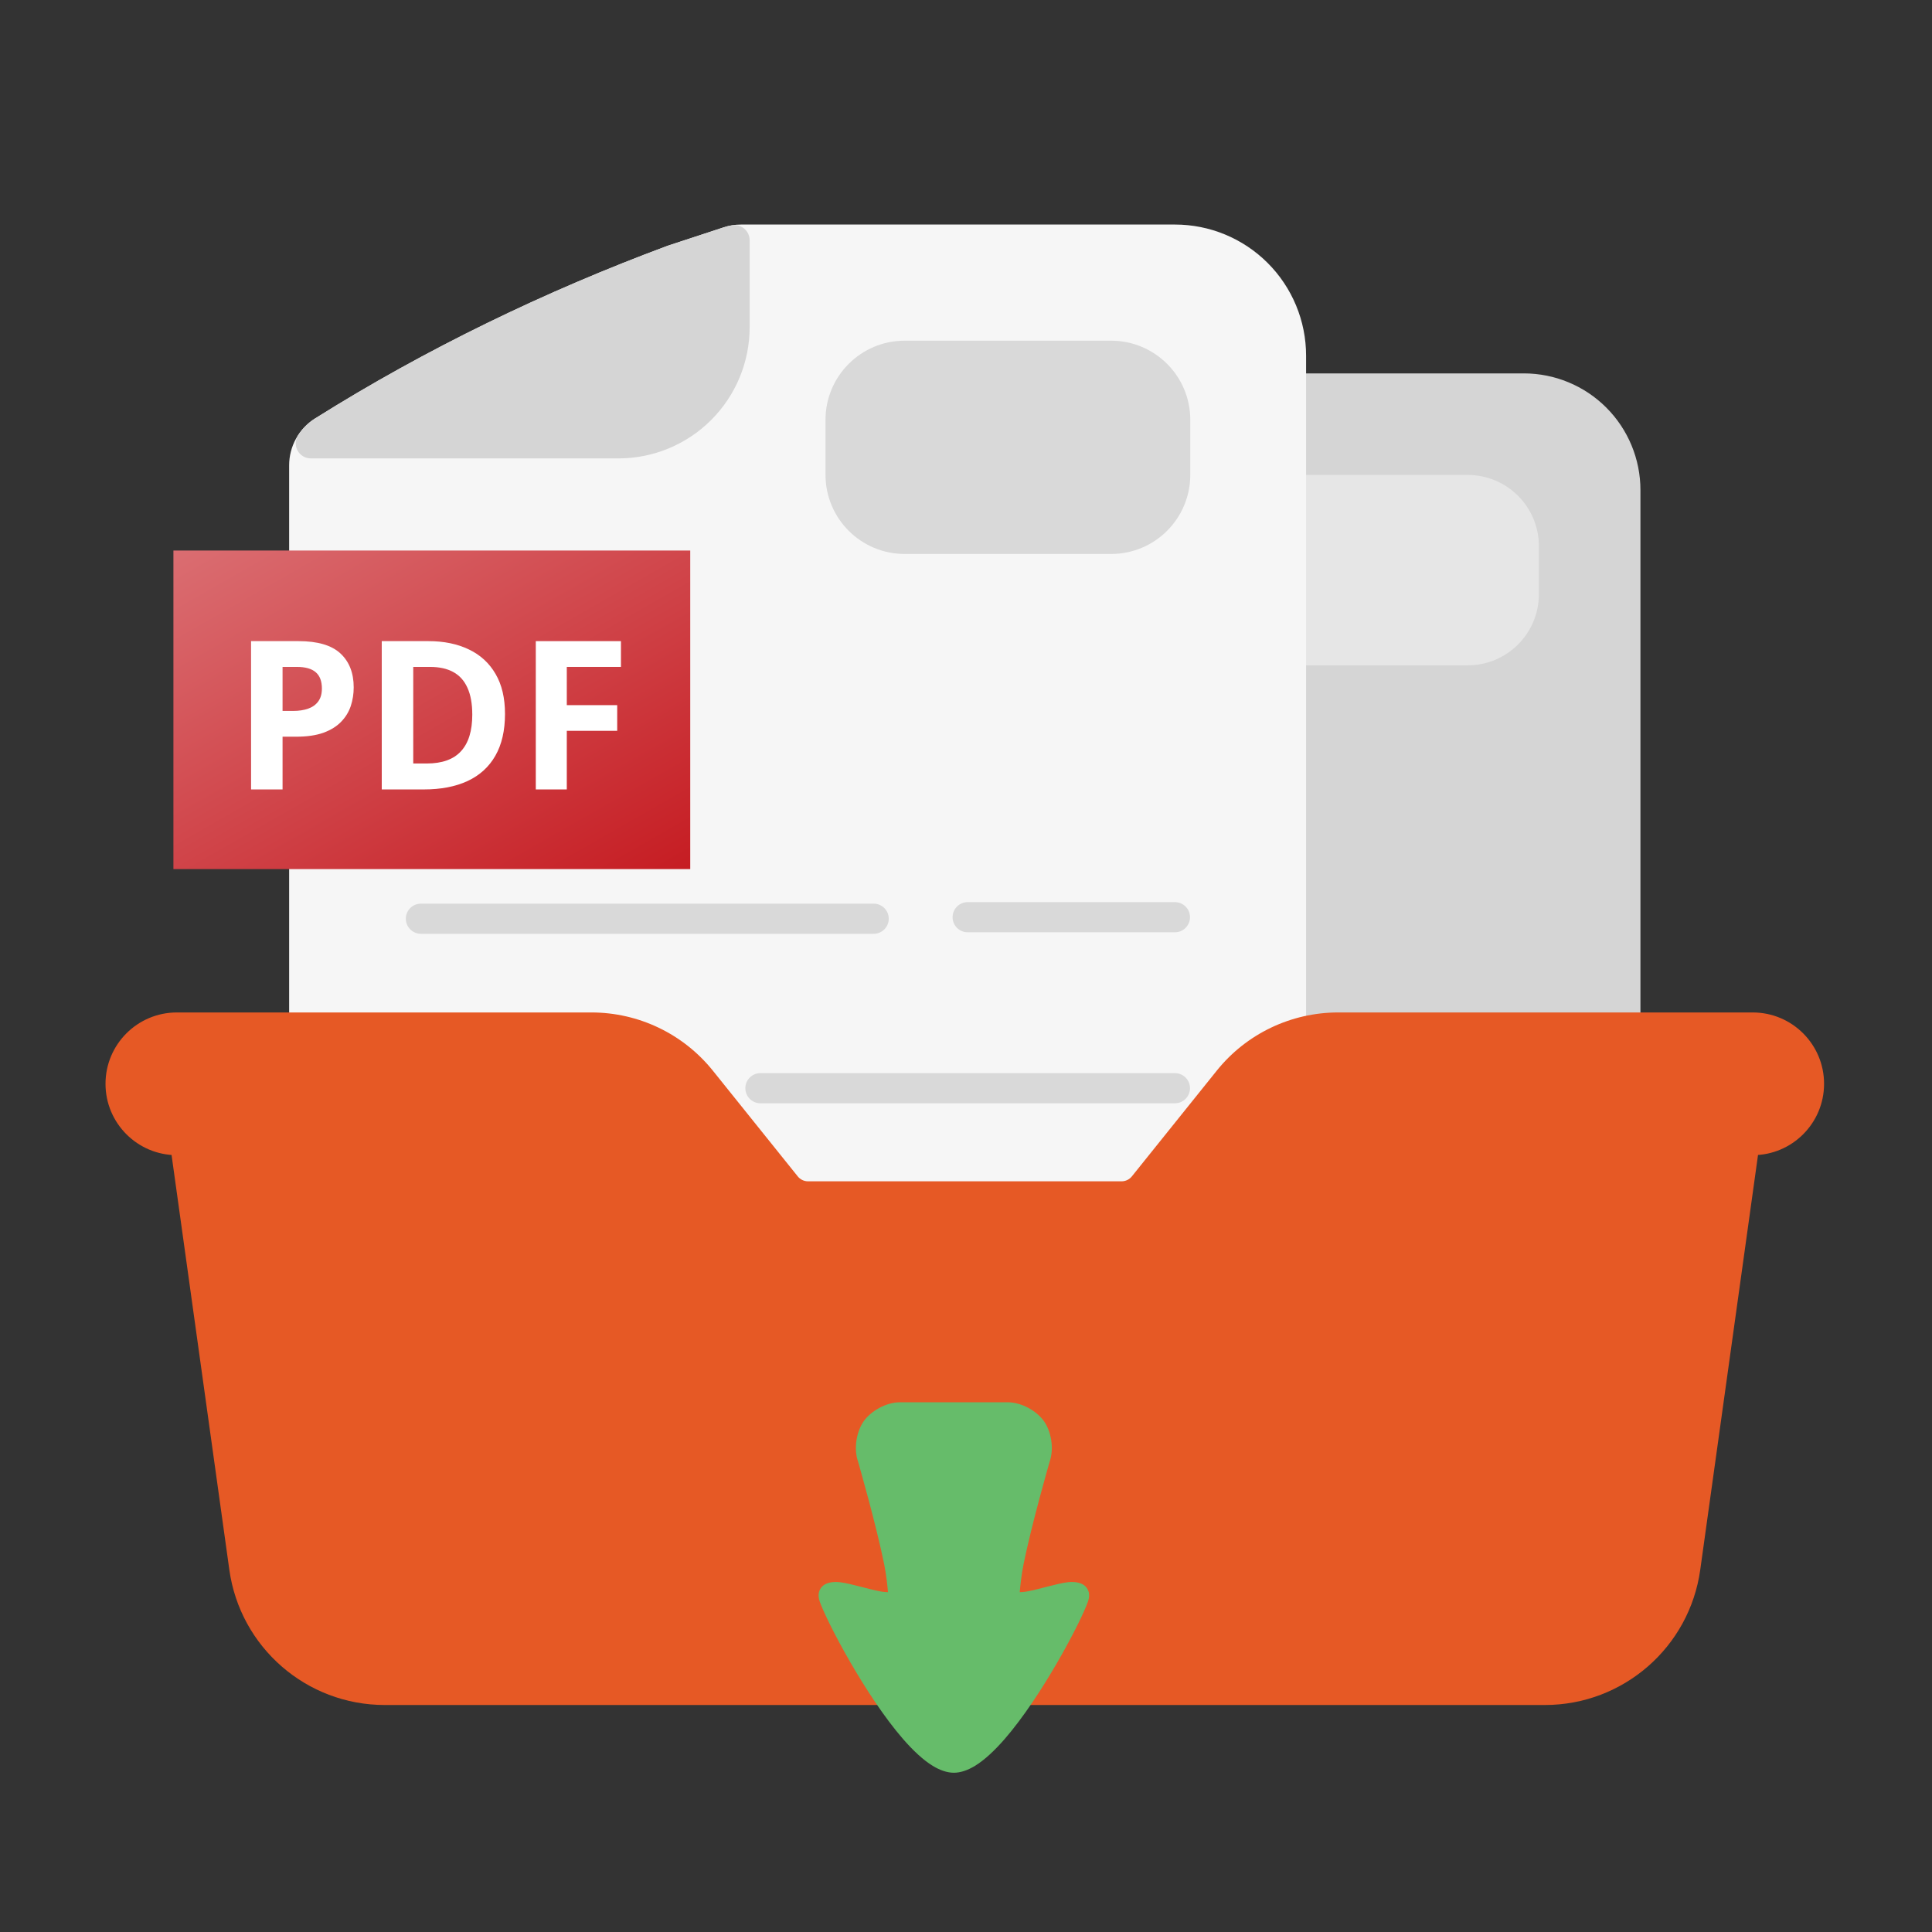
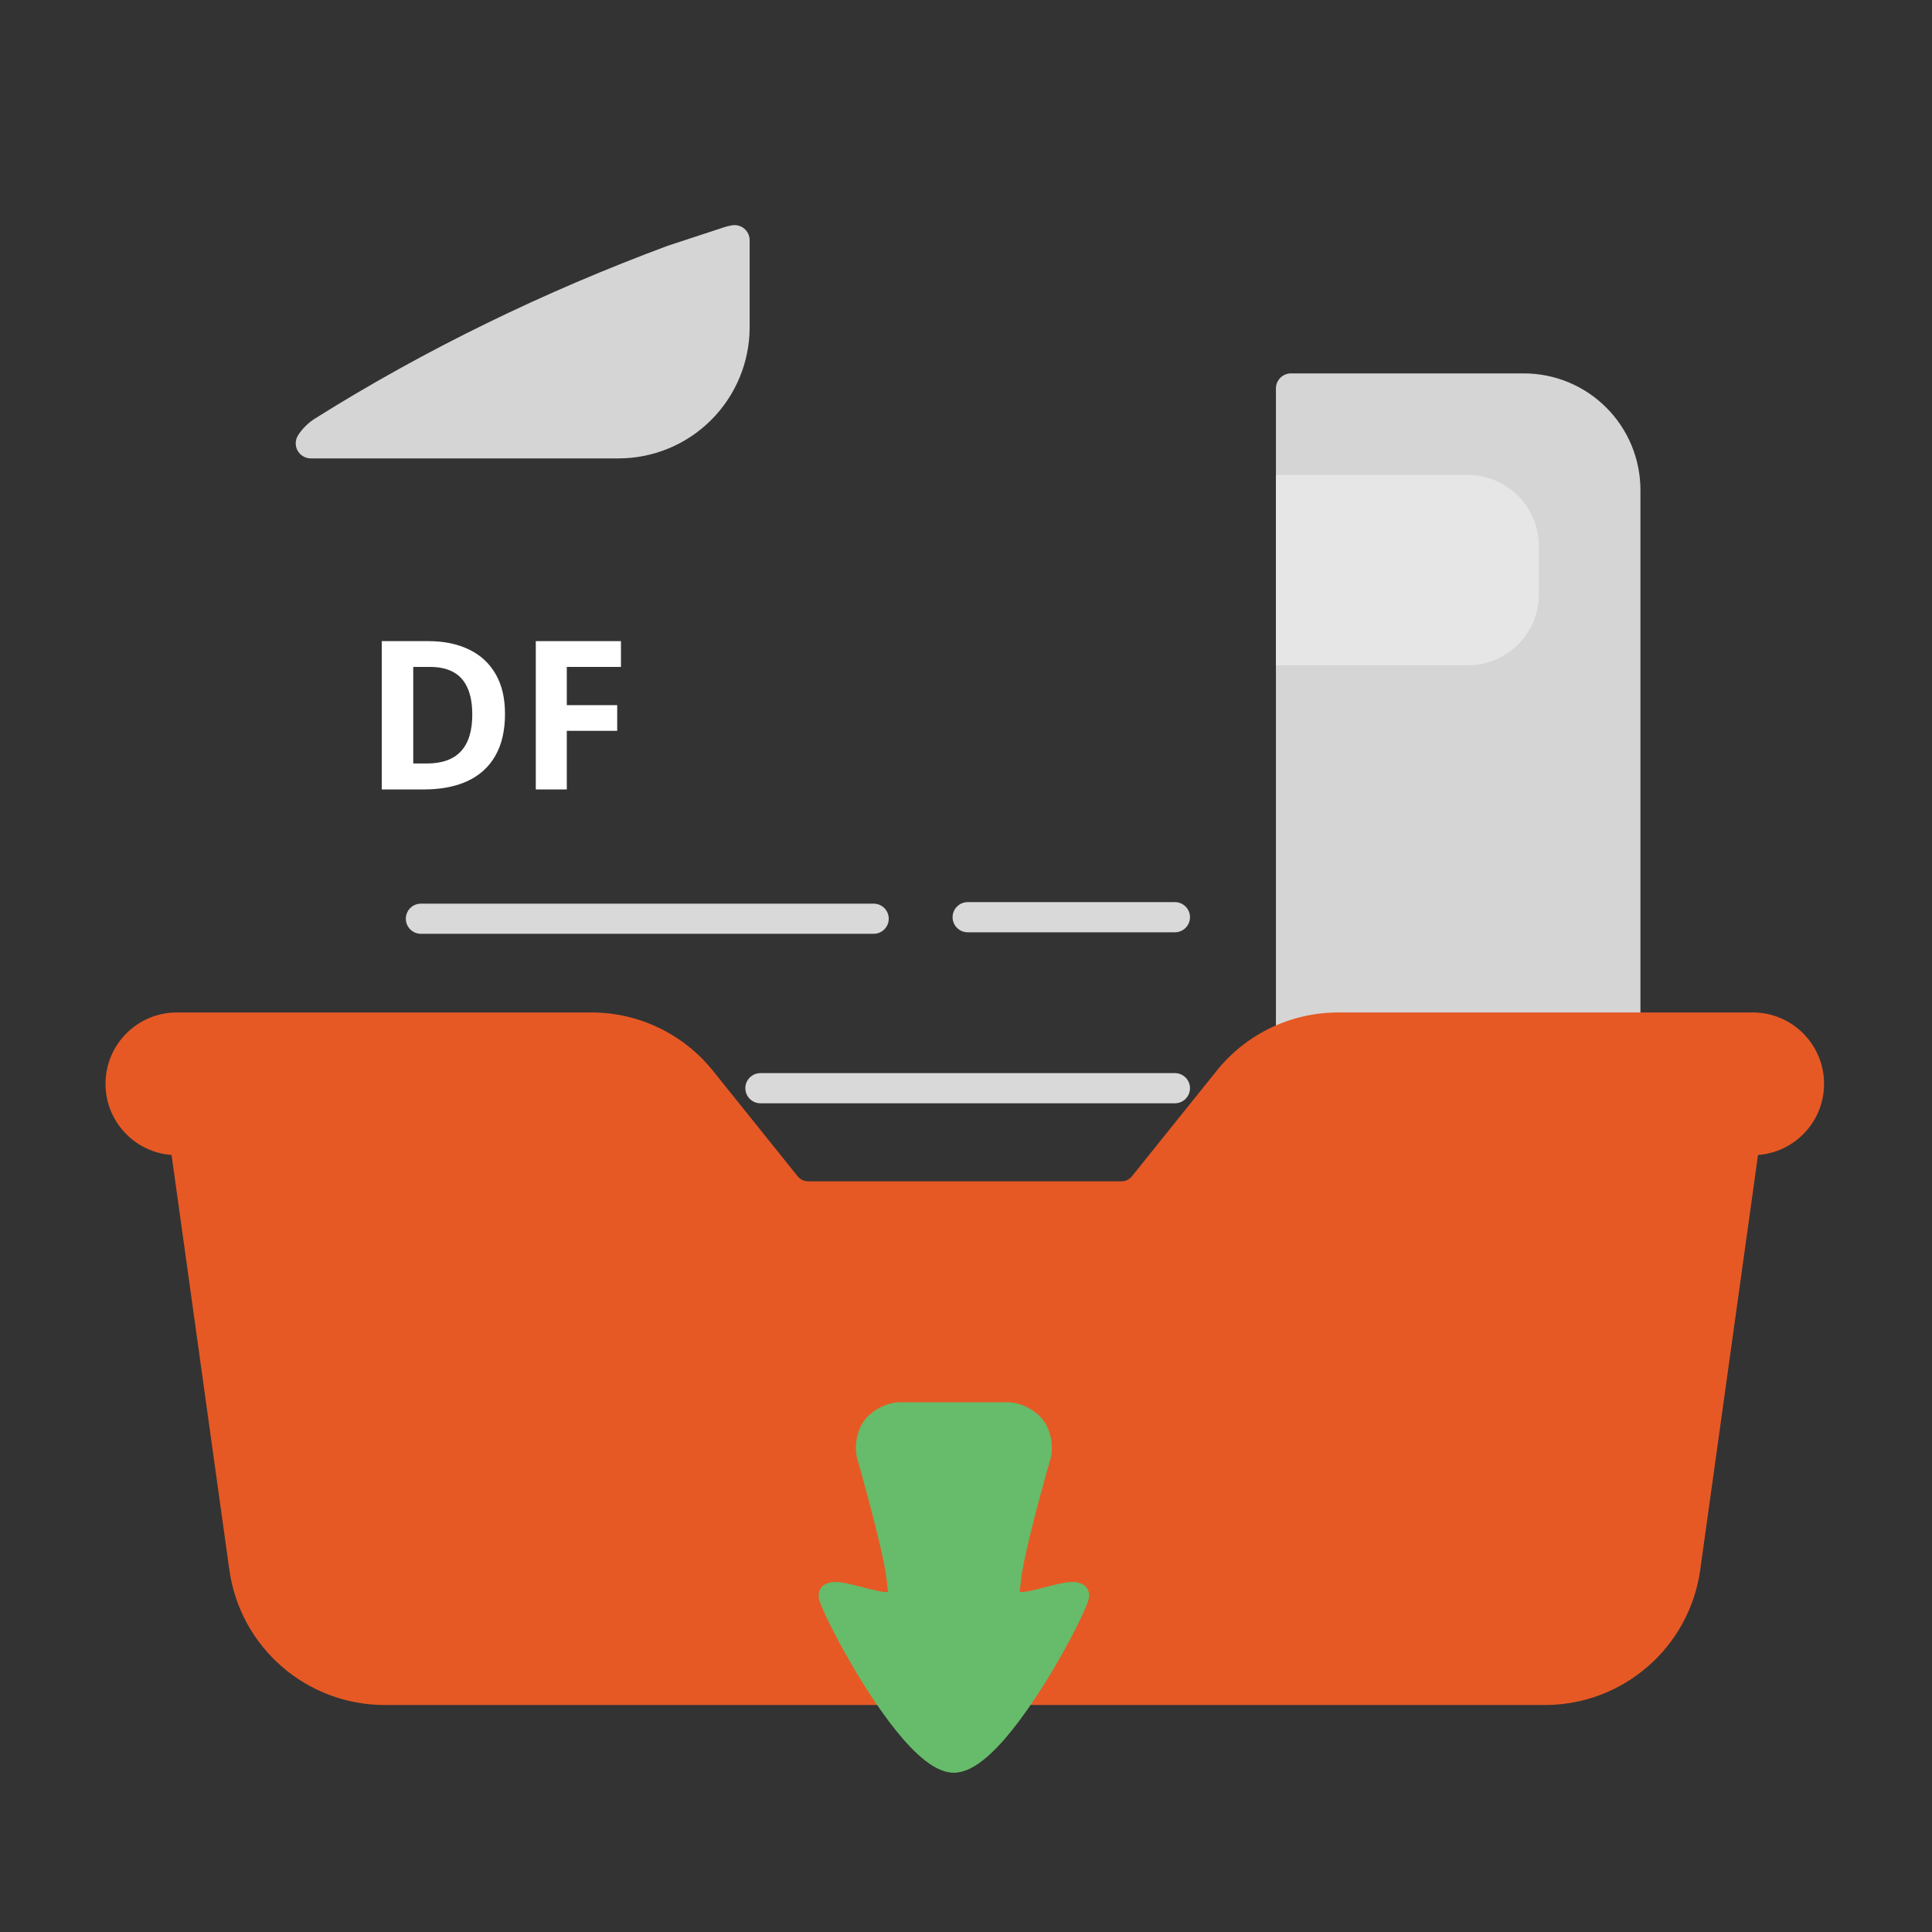
<svg xmlns="http://www.w3.org/2000/svg" width="67" height="67" viewBox="0 0 67 67" fill="none">
  <rect x="0" y="0" width="67" height="67" fill="#333333" stroke="none" />
  <g clip-path="url(#clip0_3123_17405)">
    <path fill-rule="evenodd" clip-rule="evenodd" d="M44.248 35.918C44.248 36.088 44.331 36.247 44.47 36.345C44.609 36.443 44.786 36.468 44.946 36.41C45.409 36.246 45.903 36.159 46.406 36.159H56.366C56.655 36.159 56.889 35.925 56.889 35.636V16.995C56.889 15.922 56.463 14.893 55.704 14.134C54.946 13.375 53.917 12.949 52.844 12.949H44.771C44.482 12.949 44.248 13.183 44.248 13.472V35.918Z" fill="#D5D5D5" />
    <path fill-rule="evenodd" clip-rule="evenodd" d="M44.248 16.471V23.073H50.9C52.261 23.073 53.367 21.968 53.367 20.607V18.937C53.367 17.576 52.261 16.471 50.9 16.471H44.248Z" fill="#E6E6E6" />
-     <path fill-rule="evenodd" clip-rule="evenodd" d="M10.027 35.634C10.027 35.923 10.261 36.157 10.55 36.157H20.51C21.831 36.157 23.081 36.756 23.907 37.786C24.748 38.834 26.009 40.404 26.85 41.452C27.135 41.806 27.564 42.012 28.019 42.012H38.897C39.352 42.012 39.782 41.806 40.066 41.452C40.907 40.404 42.168 38.834 43.009 37.786C43.521 37.149 44.194 36.676 44.946 36.409C45.155 36.335 45.294 36.137 45.294 35.916V12.336C45.294 11.13 44.815 9.973 43.962 9.12C43.108 8.266 41.952 7.787 40.745 7.787C40.745 7.787 27.583 7.787 25.698 7.787C25.494 7.787 25.292 7.819 25.098 7.883L23.154 8.522C18.921 10.096 14.777 12.093 10.923 14.514C10.922 14.514 10.922 14.514 10.921 14.514C10.364 14.867 10.027 15.48 10.027 16.139C10.027 16.139 10.027 35.634 10.027 35.634Z" fill="#F6F6F6" />
    <path fill-rule="evenodd" clip-rule="evenodd" d="M14.596 32.383H30.298C30.587 32.383 30.821 32.149 30.821 31.861C30.821 31.572 30.587 31.338 30.298 31.338H14.596C14.308 31.338 14.074 31.572 14.074 31.861C14.074 32.149 14.308 32.383 14.596 32.383Z" fill="#D9D9D9" />
    <path fill-rule="evenodd" clip-rule="evenodd" d="M33.558 32.331H40.745C41.034 32.331 41.268 32.096 41.268 31.808C41.268 31.52 41.034 31.285 40.745 31.285H33.558C33.269 31.285 33.035 31.52 33.035 31.808C33.035 32.096 33.269 32.331 33.558 32.331Z" fill="#D9D9D9" />
    <path fill-rule="evenodd" clip-rule="evenodd" d="M26.371 38.261H40.745C41.034 38.261 41.268 38.026 41.268 37.737C41.268 37.449 41.034 37.215 40.745 37.215H26.371C26.082 37.215 25.848 37.449 25.848 37.737C25.848 38.026 26.082 38.261 26.371 38.261Z" fill="#D9D9D9" />
-     <path fill-rule="evenodd" clip-rule="evenodd" d="M41.278 14.558C41.278 13.044 40.049 11.815 38.534 11.815H31.372C29.858 11.815 28.628 13.044 28.628 14.558V16.467C28.628 17.982 29.858 19.211 31.372 19.211H38.534C40.049 19.211 41.278 17.982 41.278 16.467V14.558Z" fill="#D9D9D9" />
    <path fill-rule="evenodd" clip-rule="evenodd" d="M25.997 8.33C25.997 8.176 25.929 8.031 25.813 7.931C25.696 7.832 25.541 7.789 25.39 7.813C25.291 7.829 25.194 7.853 25.098 7.885L23.154 8.524C18.921 10.097 14.777 12.095 10.923 14.515C10.922 14.515 10.922 14.516 10.921 14.516C10.686 14.665 10.489 14.861 10.341 15.088C10.236 15.248 10.227 15.454 10.318 15.623C10.41 15.791 10.586 15.897 10.778 15.897H21.448C22.654 15.897 23.811 15.418 24.664 14.564C25.517 13.711 25.997 12.554 25.997 11.348V8.33Z" fill="#D5D5D5" />
    <path fill-rule="evenodd" clip-rule="evenodd" d="M61.028 39.611C61.049 39.461 61.004 39.309 60.905 39.195C60.806 39.081 60.662 39.016 60.511 39.016H46.406C45.952 39.016 45.522 39.222 45.237 39.576C44.397 40.623 43.135 42.194 42.294 43.242C41.468 44.272 40.218 44.871 38.897 44.871H28.019C26.698 44.871 25.449 44.272 24.622 43.242C23.781 42.194 22.52 40.623 21.679 39.576C21.395 39.222 20.965 39.016 20.51 39.016H6.406C6.255 39.016 6.111 39.081 6.011 39.195C5.912 39.309 5.867 39.461 5.888 39.611L7.953 54.438C8.328 57.127 10.627 59.128 13.342 59.128C22.586 59.128 44.33 59.128 53.575 59.128C56.289 59.128 58.589 57.127 58.963 54.438L61.028 39.611Z" fill="#E65925" />
    <path fill-rule="evenodd" clip-rule="evenodd" d="M30.795 55.215C30.73 55.213 30.641 55.208 30.567 55.195C30.114 55.115 29.513 54.915 29.128 54.87C28.83 54.835 28.615 54.909 28.513 55.017C28.409 55.125 28.341 55.289 28.427 55.538C28.662 56.22 30.018 58.815 31.319 60.31C31.672 60.715 32.022 61.04 32.346 61.238C32.605 61.396 32.854 61.477 33.079 61.477C33.304 61.477 33.553 61.396 33.812 61.238C34.136 61.04 34.486 60.715 34.839 60.31C36.14 58.815 37.496 56.22 37.731 55.538C37.817 55.289 37.749 55.125 37.645 55.017C37.543 54.909 37.328 54.835 37.03 54.87C36.645 54.915 36.044 55.115 35.591 55.195C35.517 55.208 35.428 55.213 35.363 55.215C35.38 55.028 35.421 54.612 35.497 54.239C35.776 52.866 36.35 50.868 36.399 50.696C36.565 50.22 36.447 49.631 36.206 49.288C35.963 48.942 35.443 48.629 34.939 48.629H31.219C30.715 48.629 30.195 48.942 29.952 49.288C29.711 49.632 29.592 50.222 29.759 50.696C29.801 50.843 30.38 52.857 30.661 54.239C30.737 54.612 30.779 55.028 30.795 55.215Z" fill="#66BC6A" />
    <path fill-rule="evenodd" clip-rule="evenodd" d="M60.782 35.111H46.406C44.768 35.111 43.219 35.854 42.194 37.132C41.353 38.179 40.092 39.75 39.251 40.797C39.165 40.904 39.035 40.966 38.897 40.967H28.019C27.882 40.966 27.752 40.904 27.666 40.797C26.825 39.75 25.564 38.179 24.723 37.132C23.697 35.854 22.148 35.111 20.51 35.111C16.645 35.111 6.134 35.111 6.134 35.111C4.767 35.111 3.659 36.219 3.659 37.586C3.659 38.952 4.767 40.06 6.134 40.06H20.51C20.648 40.06 20.777 40.123 20.864 40.23C21.704 41.277 22.966 42.848 23.806 43.895C24.832 45.173 26.381 45.916 28.019 45.916H38.897C40.535 45.916 42.085 45.173 43.11 43.895C43.951 42.848 45.212 41.277 46.053 40.23C46.139 40.123 46.269 40.06 46.406 40.06H60.782C62.149 40.06 63.257 38.952 63.257 37.586C63.257 36.219 62.149 35.111 60.782 35.111Z" fill="#E65925" />
-     <rect x="6.014" y="19.092" width="17.923" height="11.047" fill="url(#paint0_linear_3123_17405)" />
-     <path d="M10.352 22.234C11.017 22.234 11.502 22.377 11.808 22.663C12.113 22.947 12.266 23.339 12.266 23.838C12.266 24.064 12.232 24.279 12.164 24.486C12.095 24.69 11.984 24.872 11.829 25.031C11.676 25.19 11.472 25.317 11.216 25.411C10.96 25.502 10.644 25.548 10.268 25.548H9.799V27.377H8.707V22.234H10.352ZM10.296 23.128H9.799V24.655H10.158C10.363 24.655 10.54 24.628 10.691 24.574C10.841 24.52 10.957 24.435 11.04 24.32C11.122 24.206 11.163 24.058 11.163 23.877C11.163 23.624 11.092 23.436 10.951 23.314C10.81 23.19 10.592 23.128 10.296 23.128Z" fill="white" />
    <path d="M17.513 24.757C17.513 25.336 17.401 25.82 17.178 26.209C16.957 26.596 16.637 26.888 16.216 27.085C15.796 27.28 15.29 27.377 14.697 27.377H13.239V22.234H14.856C15.396 22.234 15.865 22.331 16.262 22.523C16.659 22.713 16.967 22.995 17.185 23.371C17.404 23.744 17.513 24.206 17.513 24.757ZM16.378 24.785C16.378 24.405 16.322 24.093 16.209 23.849C16.099 23.603 15.934 23.421 15.716 23.304C15.5 23.186 15.232 23.128 14.912 23.128H14.331V26.477H14.8C15.333 26.477 15.729 26.335 15.987 26.051C16.248 25.767 16.378 25.345 16.378 24.785Z" fill="white" />
    <path d="M19.656 27.377H18.581V22.234H21.534V23.128H19.656V24.454H21.404V25.344H19.656V27.377Z" fill="white" />
  </g>
  <defs>
    <linearGradient id="paint0_linear_3123_17405" x1="27.027" y1="30.138" x2="16.457" y2="11.63" gradientUnits="userSpaceOnUse">
      <stop stop-color="#C4161C" />
      <stop offset="1" stop-color="#DC7377" />
    </linearGradient>
    <clipPath id="clip0_3123_17405">
      <rect width="67" height="67" fill="white" />
    </clipPath>
  </defs>
</svg>